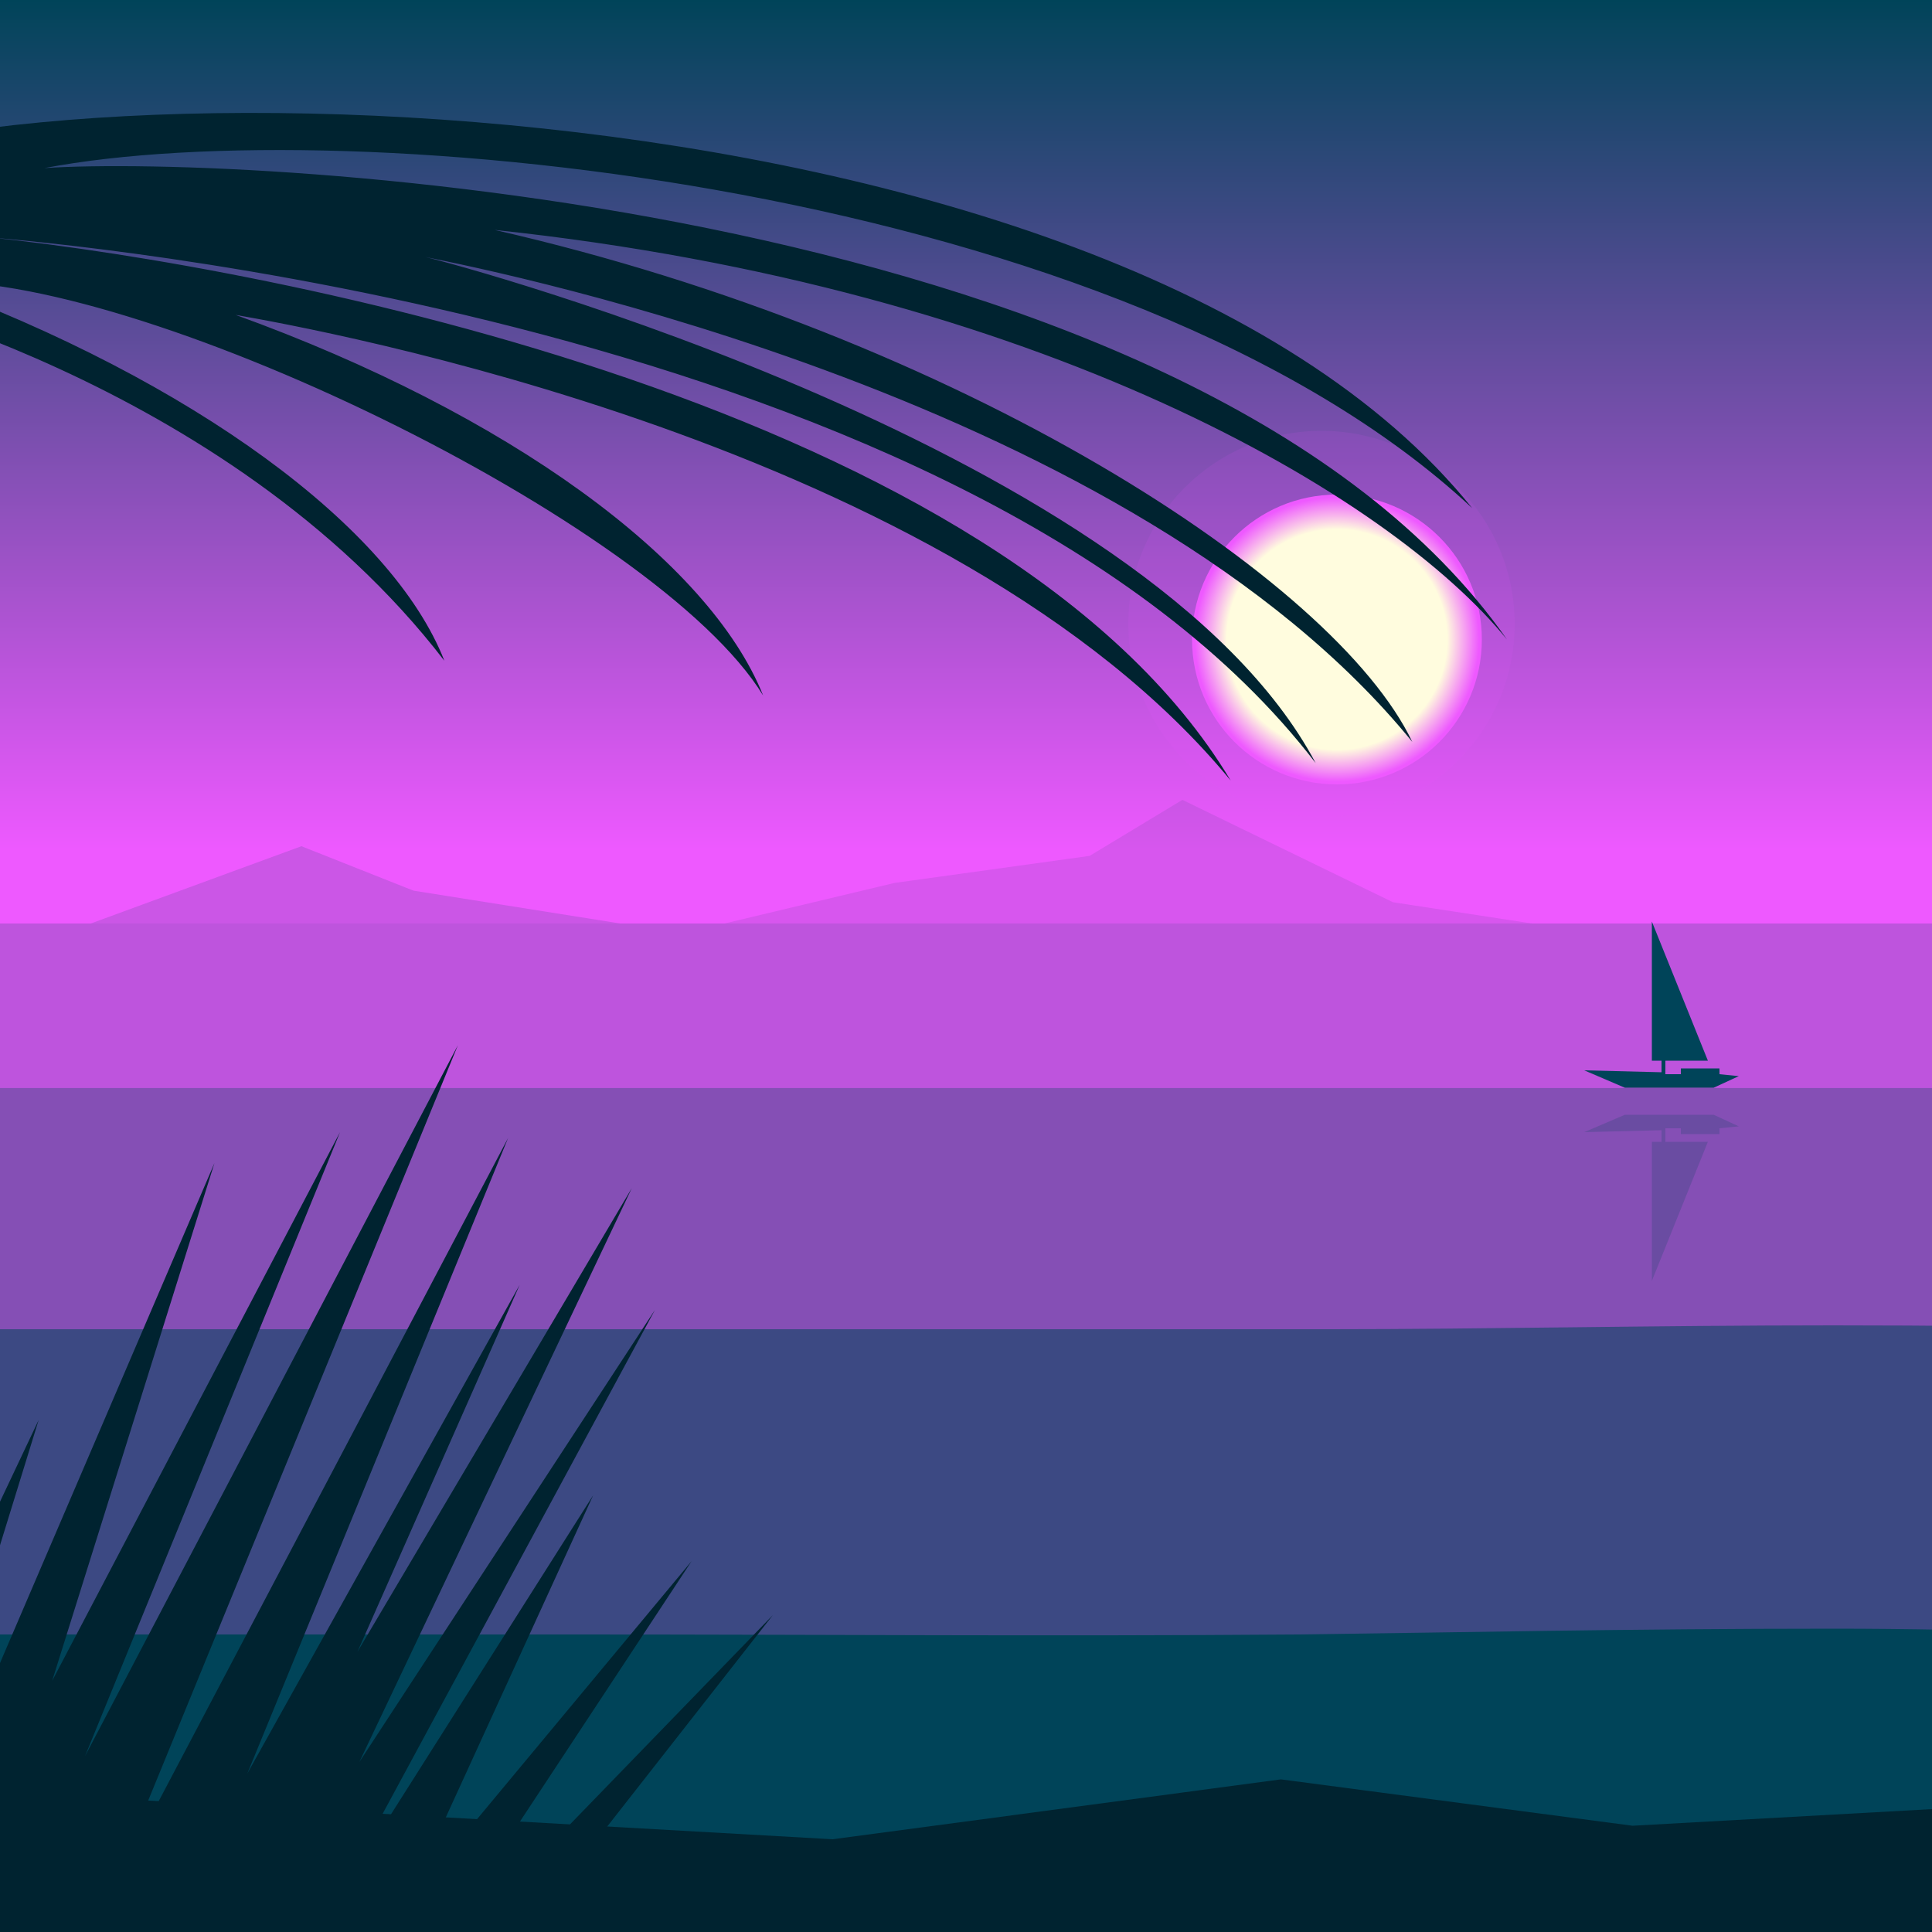
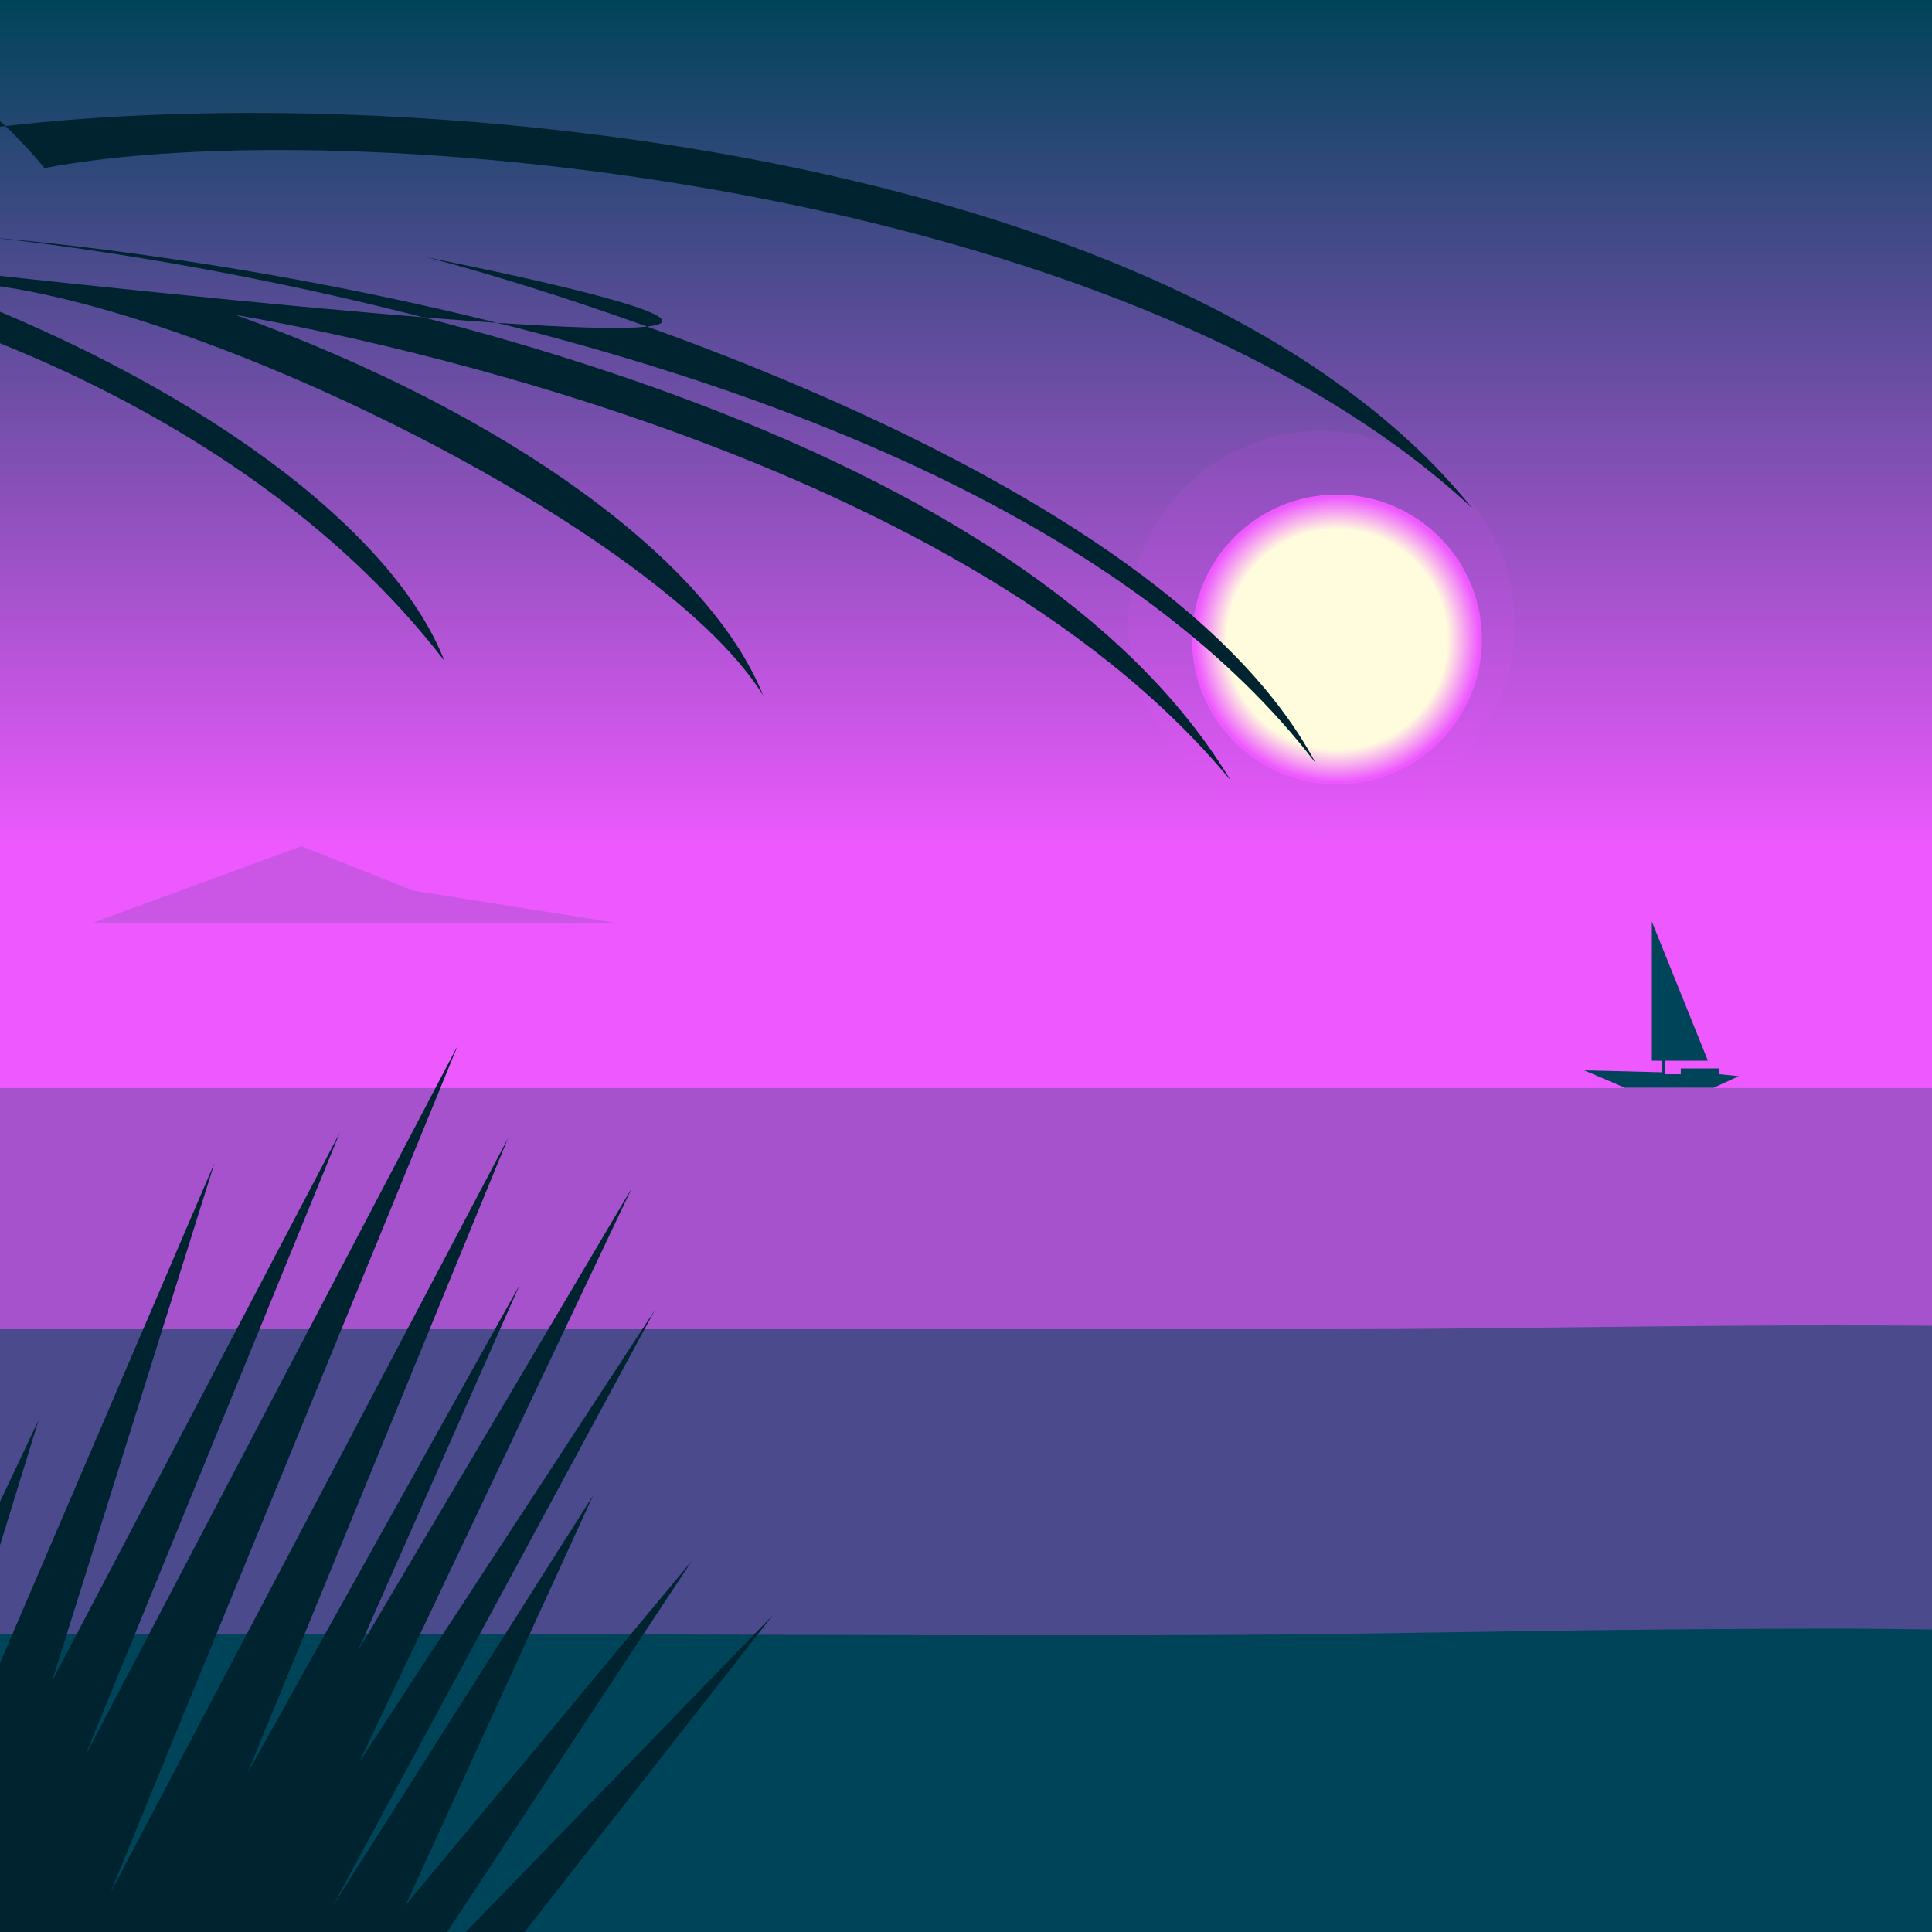
<svg xmlns="http://www.w3.org/2000/svg" width="1000px" height="1000px" viewBox="0 0 1000 1000" version="1.1">
  <rect x="0" y="0" width="1000" height="1000" fill="#808080" stroke="none" />
  <linearGradient id="SkyGradient" gradientUnits="userSpaceOnUse" x1="500.001" y1="999.811" x2="500.001" y2="4.882813e-004">
    <stop offset="0.56" style="stop-color:#EE59FF" />
    <stop offset="1" style="stop-color:#004459" />
  </linearGradient>
  <rect x="0.001" fill="url(#SkyGradient)" width="1000" height="999.811" />
  <polygon opacity="0.15" fill="#004459" points="156,438 47,478 321,478 214,461" />
-   <polygon opacity="0.1" fill="#004459" points="564,443 463,457 375,478 793,478 721,467 612,414" />
-   <rect x="0" y="478" opacity="0.2" fill="#004459" width="1000" height="734.531" />
  <rect x="0" y="563.156" opacity="0.3" fill="#004459" width="1000" height="649.315" />
  <g>
    <path opacity="0.55" fill="#004459" d="M8087,687c-158,0-320-3.15-469-3 c-293,0-616,10-701,10c-261,0-600-17-809-17 c-118,0-246,11-376,11c-158,0-320-10-469-10 c-293,0-379,10-574,10c-195,0-331-11-540-11 c-118,0-246,11-376,11c-158,0-320-10-469-10 c-293,0-616,17-701,17c-261,0-600-12-809-12 c-118,0-246,12-376,12c-103,0-263-9-469-9 c-92,0-181,2-260,2c-171,0-304,0-362,0c-261,0-330-0-330-0 v525l9053-6V688C9039,688,8217,687,8087,687z" />
    <animateMotion path="M 0 0 L -8050 20 Z" dur="70s" repeatCount="indefinite" />
  </g>
  <g>
    <path fill="#004459" d="M8097,846c-158,0-319-7-470-7c-285,0-443,20-651,20 c-172,0-353-5-449-9c-101-4-247-20-413-20c-116,0-243,26-373,26 c-158,0-320-31-471-31c-285,0-352,36-560,36c-172,0-390-31-556-31 c-116,0-243,26-373,26c-158,0-320-31-471-31c-285,0-442,35-650,35 c-172,0-353-5-449-9c-101-4-247-20-413-20c-116,0-245,25-375,25 c-158,0-322-13-474-13c-107,0-197,2-277,3c-133,1-243,0-372,0 c-172,0-308-0-308-0v364h9053V846C9038,846,8227,846,8097,846z" />
    <animateMotion path="M 0 0 L -8050 40 Z" dur="70s" repeatCount="indefinite" />
  </g>
  <g>
    <polygon fill="#004459" points="860,555 860,549 855,549 855,477 884,549 862,549 862,556 870,556 870,553 890,553 890,556 900,557 887,563 841,563 820,554" />
-     <polygon opacity="0.2" fill="#004459" points="860,585 860,591 855,591 855,663 884,591 862,591 862,584 870,584 870,587 890,587 890,584 900,583 887,577 841,577 820,586" />
    <animateMotion path="m 0 0 h -5000" dur="1500s" repeatCount="indefinite" />
  </g>
  <radialGradient id="SunGradient" cx="692" cy="331" r="75" gradientUnits="userSpaceOnUse">
    <stop offset="0.76" style="stop-color:#FFFCDE" />
    <stop offset="0.981" style="stop-color:#EE59FF" />
  </radialGradient>
  <circle opacity="0.1" fill="#EE59FF" cx="684" cy="323" r="100" />
  <circle fill="url(#SunGradient)" cx="692" cy="331" r="75" />
  <g>
    <polygon fill="#002330" points="-138,1069 20,735 -67,1017 111,602 27,870 176,586 44,909 237,541 57,980 263,589 128,918 269,665 185,855 327,615 186,912 339,678 172,987 307,774 210,986 358,808 211,1031 400,836 154,1150 -12,1215" />
    <animateMotion path="M 0 0 H 10 Z" dur="4s" repeatCount="indefinite" />
  </g>
  <g>
-     <path fill="#002330" d="M-137,104C-32,27,573,28,762,263 C582,95,180,57,23,87c105-7,598,17,757,244 c-60-74-241-182-524-212c241,55,435,181,475,265 C587,207,260,141,220,133c18,4,375,100,461,262 C504,164,19,125-4,123c141,15,524,86,641,281 C493,229,162,170,122,163c141,51,245,127,273,197 C340,270,68,139-39,146c139,51,242,127,269,196 C117,195-84,150-84,150L-758,97L-137,104z" />
+     <path fill="#002330" d="M-137,104C-32,27,573,28,762,263 C582,95,180,57,23,87c-60-74-241-182-524-212c241,55,435,181,475,265 C587,207,260,141,220,133c18,4,375,100,461,262 C504,164,19,125-4,123c141,15,524,86,641,281 C493,229,162,170,122,163c141,51,245,127,273,197 C340,270,68,139-39,146c139,51,242,127,269,196 C117,195-84,150-84,150L-758,97L-137,104z" />
    <animateMotion path="M 0 0 H 15 Z" dur="5s" repeatCount="indefinite" />
  </g>
-   <polygon fill="#002330" points="-11,927,431,952,663,921,845,945,1043,934,1043,1011,-8,1011" />
</svg>